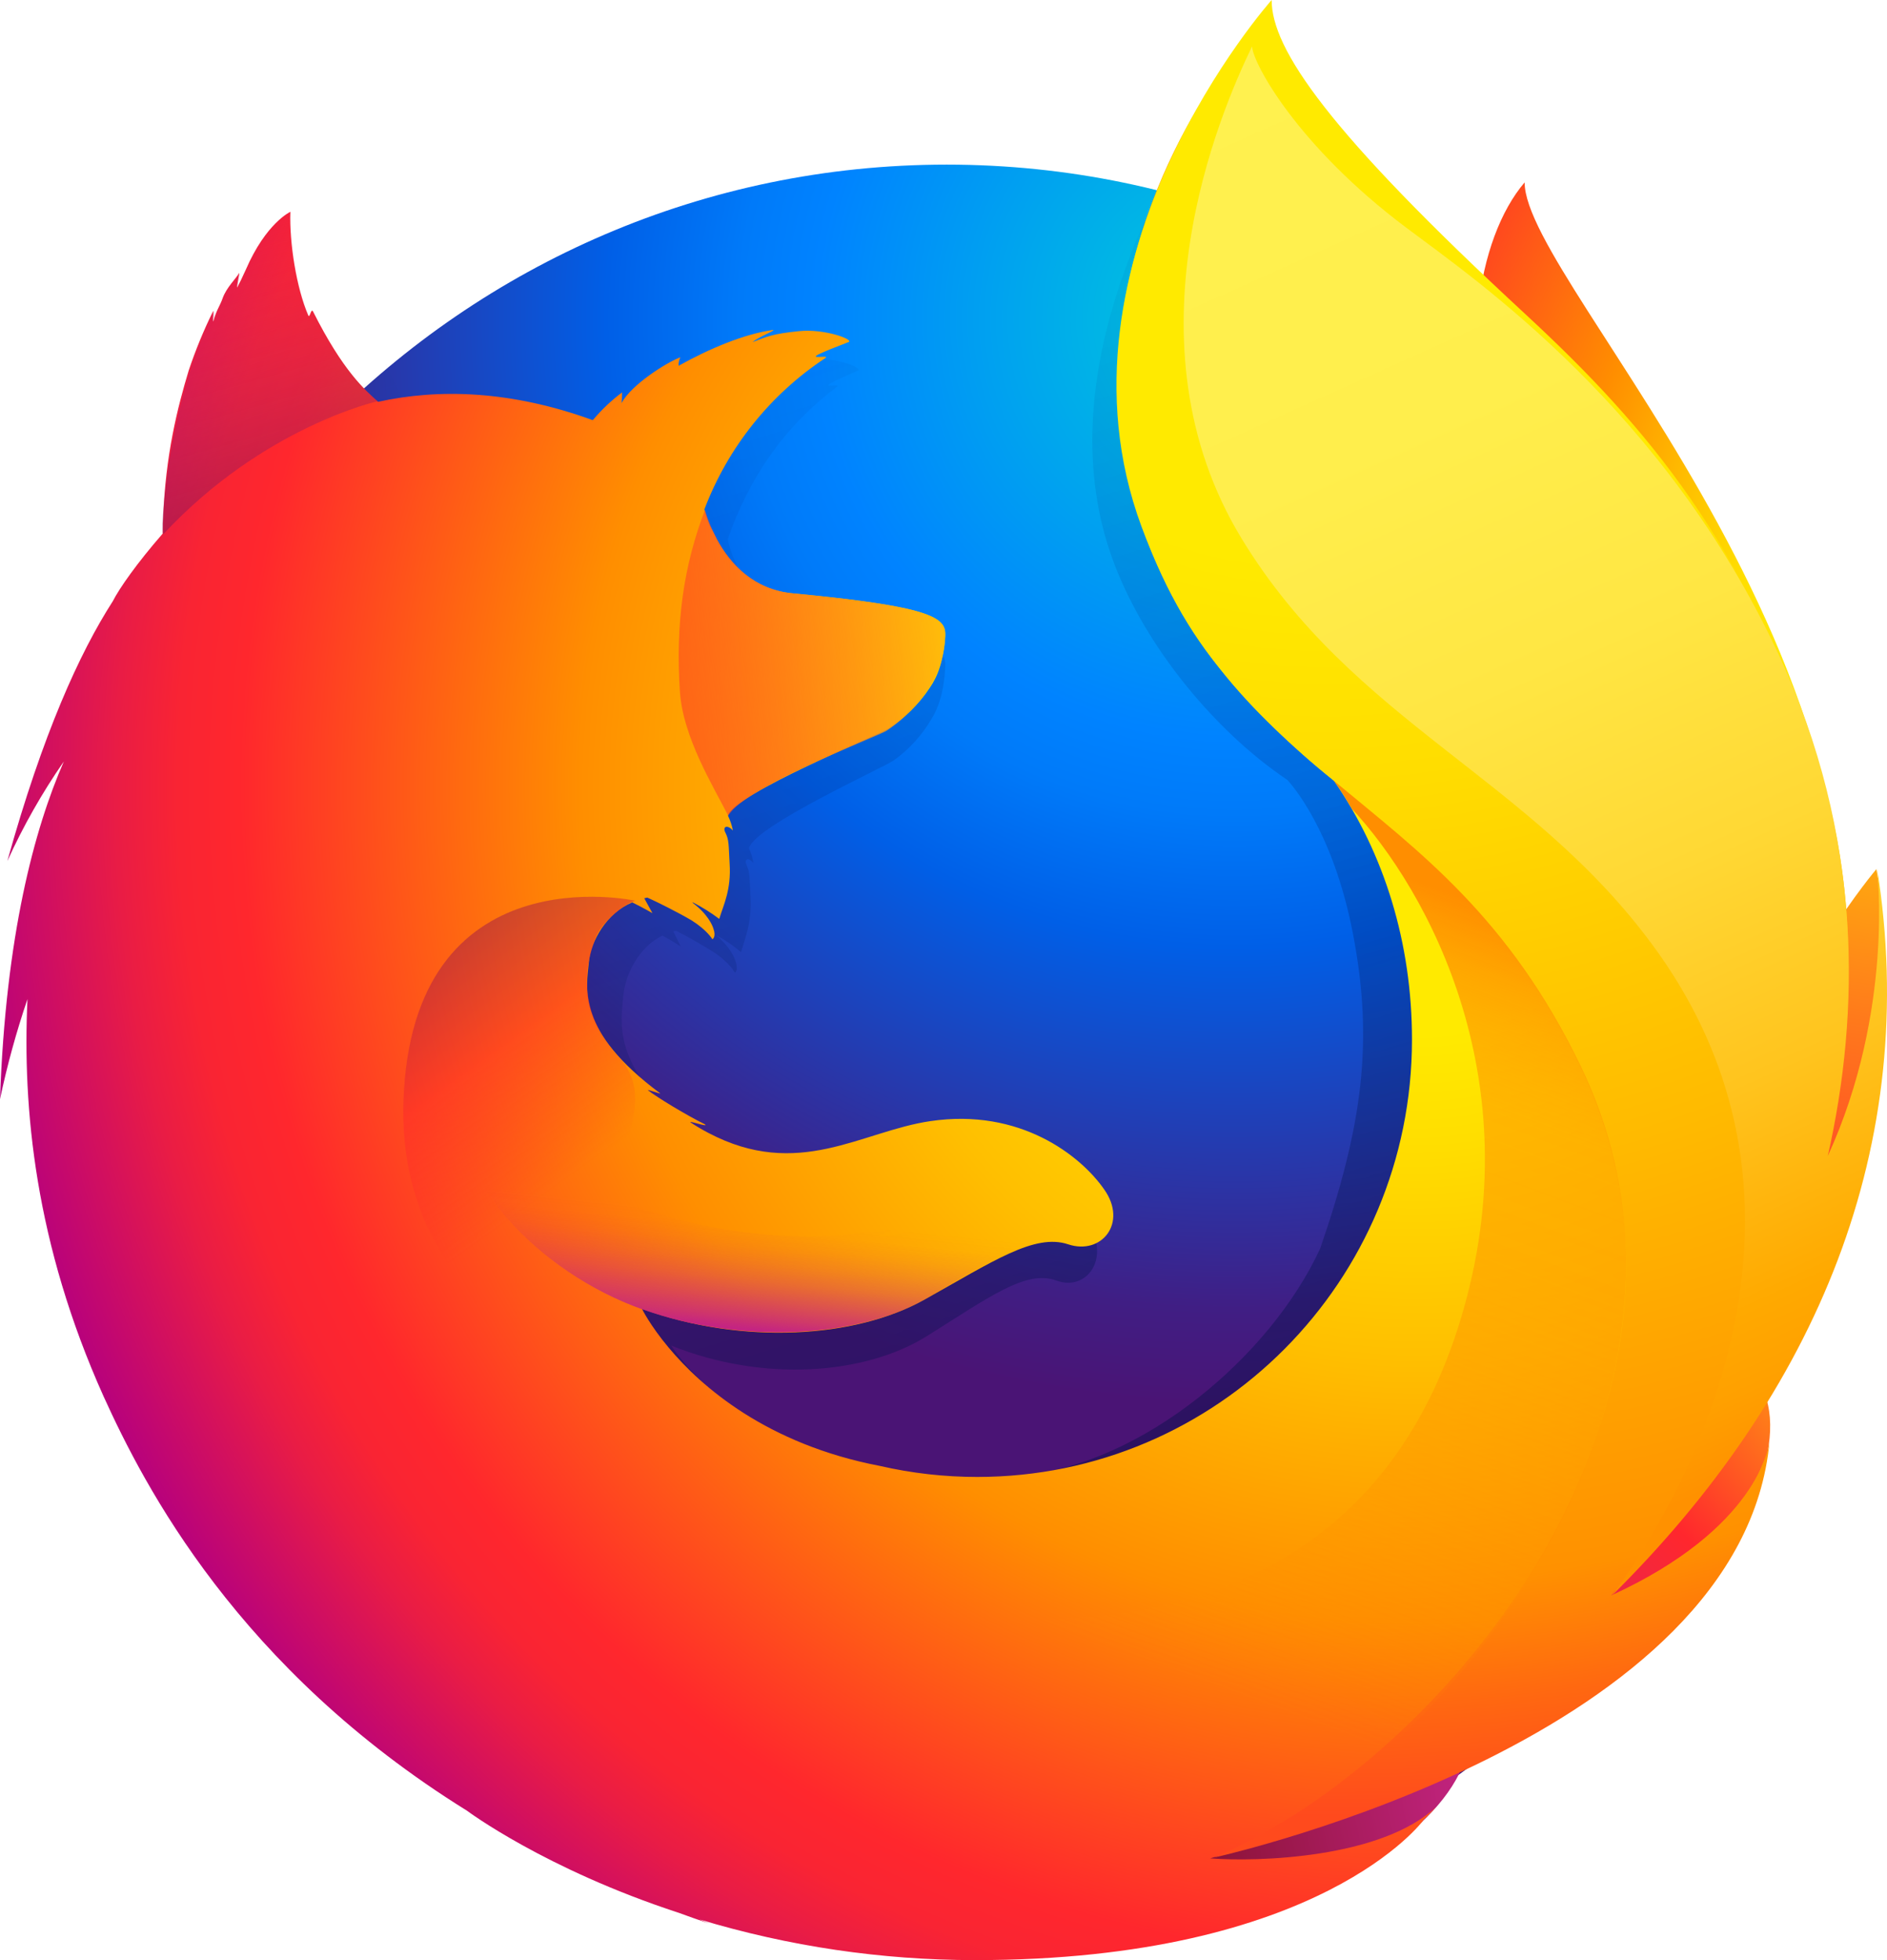
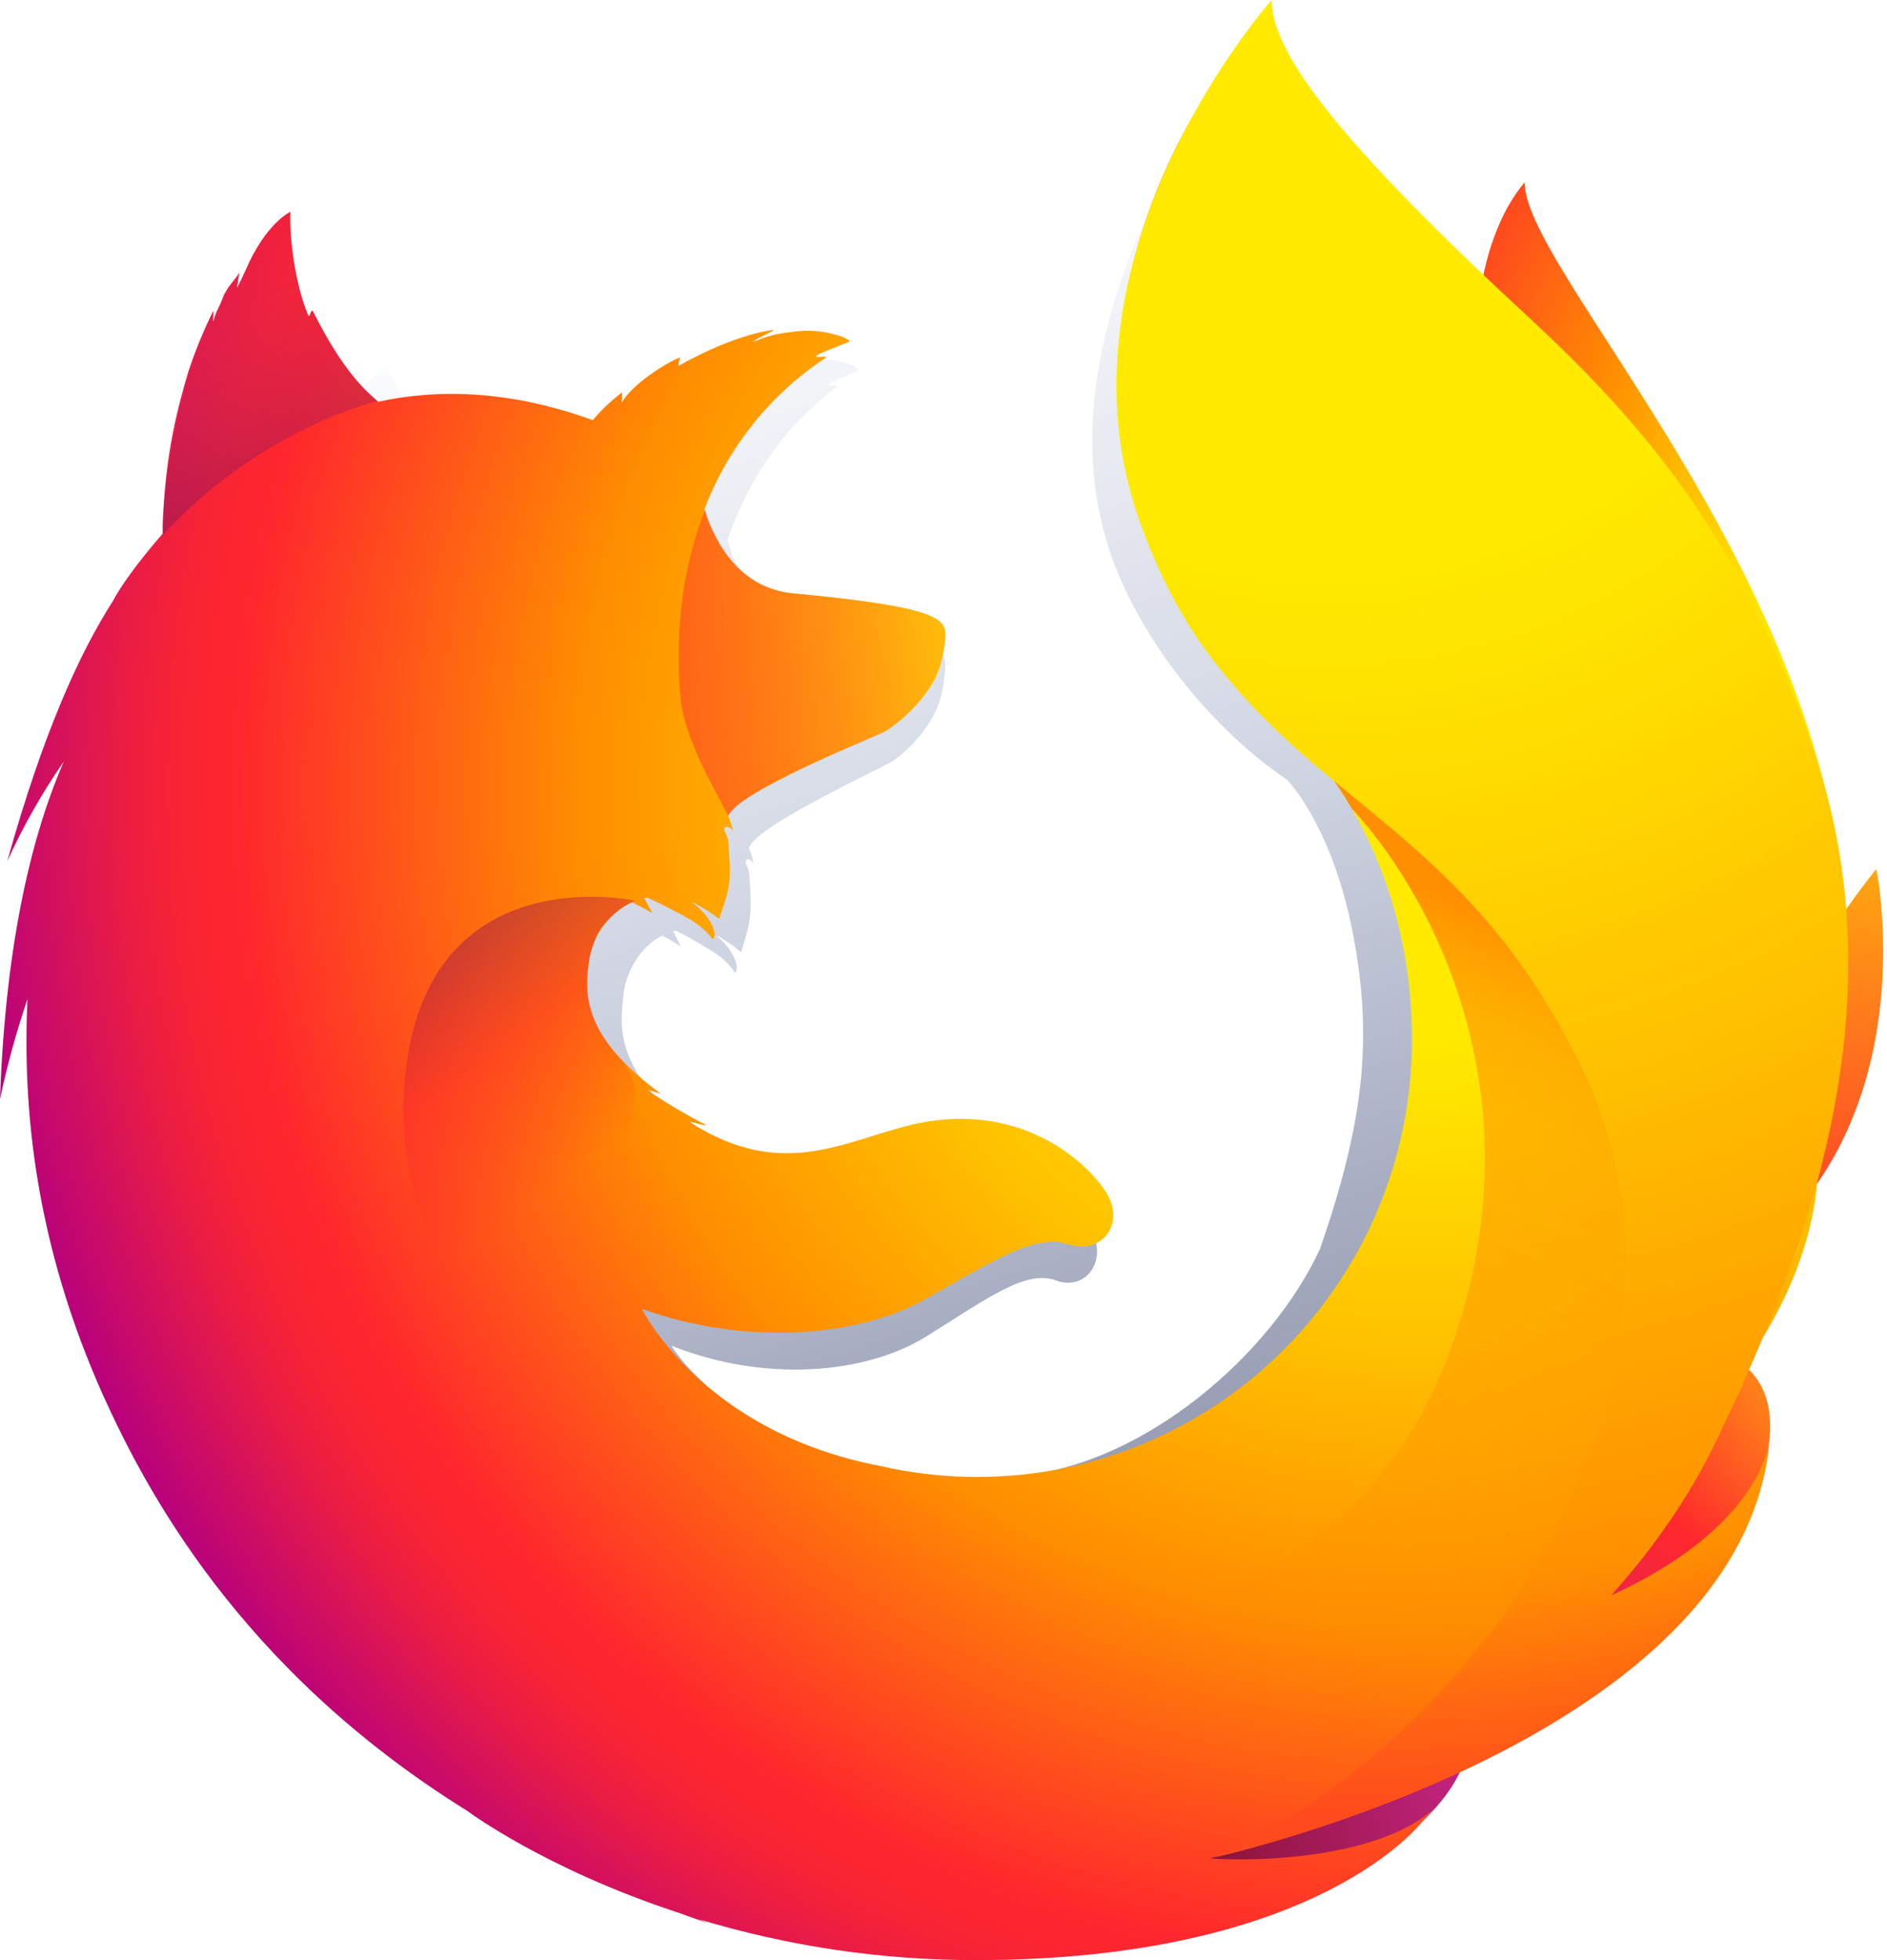
<svg xmlns="http://www.w3.org/2000/svg" width="52" height="54" viewBox="0 0 52 54" fill="none">
  <path d="M42.014 5.025C40.707 6.555 40.099 9.999 41.423 13.49C42.748 16.982 44.778 16.223 46.043 19.783C47.713 24.48 46.936 30.791 46.936 30.791C46.936 30.791 48.944 36.642 50.343 30.427C53.441 18.754 42.014 7.899 42.014 5.025Z" fill="url(#paint0_radial)" />
-   <path d="M26.075 53.486C39.452 53.486 50.287 42.525 50.287 29.011C50.287 15.496 39.452 4.535 26.088 4.535C12.725 4.535 1.89 15.493 1.89 29.009C1.864 42.538 12.712 53.486 26.075 53.486Z" fill="url(#paint1_radial)" />
  <path d="M44.217 44.102C43.693 44.474 43.144 44.807 42.574 45.1C43.33 43.985 44.027 42.831 44.663 41.643C45.179 41.068 45.652 40.509 46.037 39.906C46.224 39.609 46.435 39.243 46.66 38.818C48.019 36.354 49.518 32.367 49.56 28.27V27.96C49.567 26.932 49.463 25.906 49.249 24.9C49.26 24.979 49.269 25.057 49.279 25.136C49.267 25.075 49.257 25.015 49.244 24.954C49.264 25.064 49.28 25.174 49.299 25.283C49.577 27.655 49.379 29.968 48.389 31.674C48.373 31.699 48.358 31.722 48.342 31.746C48.855 29.154 49.027 26.292 48.456 23.427C48.456 23.427 48.227 22.034 46.526 17.805C45.544 15.371 43.808 13.375 42.272 11.922C40.925 10.245 39.702 9.123 39.028 8.406C37.62 6.915 37.029 5.796 36.787 5.066C36.577 4.96 33.888 2.332 33.675 2.232C32.502 4.063 28.812 9.788 30.566 15.137C31.361 17.561 33.373 20.076 35.479 21.489C35.571 21.595 36.733 22.861 37.283 25.723C37.853 28.678 37.556 30.984 36.381 34.394C35.002 37.385 31.471 40.342 28.161 40.644C21.088 41.291 18.498 37.071 18.498 37.071C21.026 38.085 23.82 37.875 25.519 36.823C27.232 35.757 28.267 34.967 29.109 35.278C29.936 35.585 30.599 34.683 30.004 33.75C29.547 33.041 28.892 32.484 28.122 32.146C27.352 31.809 26.501 31.707 25.673 31.853C23.959 32.133 22.388 33.499 20.142 32.176C19.997 32.091 19.856 31.998 19.721 31.898C19.573 31.8 20.202 32.048 20.055 31.936C19.619 31.698 18.844 31.177 18.643 30.991C18.61 30.961 18.983 31.111 18.949 31.08C16.849 29.34 17.111 28.165 17.177 27.427C17.232 26.837 17.614 26.081 18.255 25.775C18.565 25.945 18.758 26.075 18.758 26.075C18.758 26.075 18.626 25.801 18.554 25.659C18.579 25.648 18.604 25.651 18.629 25.641C18.883 25.764 19.447 26.085 19.742 26.281C20.128 26.555 20.251 26.799 20.251 26.799C20.251 26.799 20.352 26.744 20.277 26.505C20.25 26.407 20.132 26.096 19.751 25.782H19.775C20.003 25.912 20.22 26.063 20.422 26.232C20.531 25.838 20.724 25.426 20.681 24.69C20.655 24.173 20.667 24.039 20.576 23.839C20.495 23.667 20.622 23.6 20.763 23.779C20.739 23.639 20.698 23.503 20.642 23.373V23.359C20.819 22.743 24.365 21.139 24.624 20.951C25.048 20.65 25.404 20.261 25.667 19.811C25.865 19.495 26.013 19.051 26.049 18.378C26.069 17.893 25.844 17.57 22.258 17.192C21.276 17.095 20.702 16.38 20.375 15.72C20.315 15.578 20.254 15.449 20.193 15.32C20.135 15.17 20.088 15.015 20.053 14.858C20.64 13.164 21.625 11.73 23.073 10.649C23.152 10.576 22.758 10.667 22.837 10.594C22.929 10.509 23.53 10.264 23.643 10.21C23.782 10.144 23.05 9.831 22.404 9.907C21.745 9.982 21.606 10.061 21.254 10.211C21.4 10.065 21.864 9.873 21.755 9.874C21.046 9.984 20.163 10.399 19.41 10.869C19.408 10.787 19.423 10.705 19.455 10.63C19.104 10.78 18.241 11.387 17.989 11.9C18 11.801 18.005 11.702 18.004 11.603C17.736 11.828 17.495 12.082 17.285 12.362L17.272 12.374C15.234 11.551 13.441 11.496 11.924 11.865C11.591 11.529 11.429 11.775 10.674 10.105C10.623 10.004 10.713 10.204 10.674 10.105C10.55 9.781 10.75 10.537 10.674 10.105C9.404 11.113 7.733 12.255 6.931 13.062C6.921 13.095 7.867 12.793 6.931 13.062C6.603 13.156 6.625 13.352 6.576 15.12C6.564 15.254 6.576 15.404 6.564 15.525C5.923 16.348 5.486 17.042 5.321 17.402C4.493 18.839 3.58 21.079 2.695 24.622C3.086 23.663 3.556 22.74 4.102 21.861C3.366 23.742 2.655 26.695 2.513 31.242C2.69 30.304 2.919 29.376 3.196 28.462C3.022 32.235 3.669 36.001 5.09 39.496C5.599 40.749 6.441 42.65 7.872 44.732C12.376 49.5 18.725 52.463 25.756 52.463C33.096 52.463 39.688 49.233 44.217 44.102Z" fill="url(#paint2_linear)" />
  <path d="M38.786 47.563C47.669 46.528 51.603 37.318 46.552 37.136C41.99 36.988 34.581 48.052 38.786 47.563Z" fill="url(#paint3_radial)" />
  <path d="M47.191 35.255C53.303 31.676 51.707 23.945 51.707 23.945C51.707 23.945 49.348 26.703 47.746 31.097C46.165 35.451 43.517 37.416 47.191 35.255Z" fill="url(#paint4_radial)" />
  <path d="M27.788 52.137C36.309 54.873 43.634 48.119 39.119 45.864C35.017 43.83 23.744 50.844 27.788 52.137Z" fill="url(#paint5_radial)" />
  <path d="M47.826 38.537C48.034 38.243 48.314 37.301 48.562 36.879C50.066 34.436 50.077 32.489 50.077 32.443C50.986 27.876 50.903 26.011 50.344 22.565C49.894 19.788 47.927 15.81 46.222 13.894C44.466 11.918 45.703 12.563 44.003 11.122C42.512 9.459 41.067 7.813 40.28 7.151C34.593 2.365 34.721 1.349 34.83 1.175C34.812 1.196 34.785 1.226 34.75 1.265C34.682 0.995 34.635 0.768 34.635 0.768C34.635 0.768 31.526 3.896 30.872 9.11C30.445 12.512 31.71 16.062 33.544 18.329C34.499 19.504 35.578 20.572 36.762 21.512C38.148 23.514 38.91 25.984 38.91 28.641C38.91 35.295 33.546 40.689 26.93 40.689C26.028 40.689 25.129 40.588 24.25 40.386C21.128 39.787 19.325 38.202 18.426 37.126C17.91 36.509 17.692 36.06 17.692 36.06C20.489 37.068 23.582 36.857 25.462 35.812C27.358 34.755 28.504 33.971 29.435 34.28C30.353 34.587 31.083 33.694 30.428 32.768C29.786 31.843 28.116 30.518 25.635 30.887C23.737 31.165 21.999 32.52 19.513 31.207C19.353 31.123 19.197 31.032 19.047 30.933C18.883 30.835 19.579 31.08 19.417 30.97C18.933 30.733 18.077 30.216 17.855 30.033C17.818 30.002 18.23 30.152 18.193 30.121C15.868 28.395 16.159 27.229 16.229 26.499C16.288 25.914 16.71 25.164 17.422 24.86C17.765 25.029 17.98 25.158 17.98 25.158C17.98 25.158 17.833 24.888 17.754 24.746C17.782 24.736 17.808 24.738 17.836 24.727C18.117 24.85 18.74 25.166 19.068 25.362C19.495 25.634 19.631 25.876 19.631 25.876C19.631 25.876 19.743 25.821 19.66 25.584C19.63 25.486 19.5 25.178 19.078 24.866H19.104C19.355 24.995 19.594 25.145 19.82 25.315C19.939 24.924 20.154 24.516 20.106 23.786C20.077 23.273 20.091 23.139 19.991 22.941C19.901 22.771 20.041 22.705 20.197 22.881C20.17 22.742 20.125 22.606 20.064 22.479V22.465C20.259 21.854 24.183 20.264 24.469 20.078C24.93 19.787 25.323 19.401 25.624 18.945C25.842 18.632 26.006 18.192 26.047 17.525C26.06 17.224 25.968 16.986 24.928 16.756C24.305 16.62 23.339 16.487 21.851 16.346C20.765 16.25 20.128 15.541 19.767 14.887C19.701 14.746 19.633 14.618 19.566 14.491C19.502 14.342 19.45 14.189 19.411 14.032C20.061 12.321 21.231 10.86 22.754 9.858C22.841 9.786 22.405 9.876 22.492 9.803C22.594 9.719 23.259 9.477 23.385 9.423C23.538 9.358 22.73 9.048 22.013 9.123C21.284 9.197 21.13 9.275 20.741 9.424C20.904 9.279 21.415 9.089 21.295 9.091C20.509 9.2 19.533 9.611 18.699 10.078C18.697 9.997 18.714 9.916 18.749 9.842C18.36 9.991 17.405 10.592 17.127 11.104C17.139 11.007 17.144 10.909 17.143 10.81C16.85 11.03 16.583 11.282 16.347 11.562L16.332 11.574C14.08 10.756 12.095 10.701 10.418 11.07C10.05 10.737 9.459 10.234 8.624 8.579C8.569 8.479 8.537 8.784 8.493 8.688C8.166 7.93 7.972 6.689 8.002 5.835C8.002 5.835 7.33 6.142 6.774 7.429C6.671 7.66 6.605 7.788 6.539 7.916C6.508 7.953 6.608 7.494 6.593 7.519C6.497 7.683 6.246 7.913 6.137 8.211C6.061 8.431 5.956 8.555 5.888 8.831L5.872 8.856C5.867 8.775 5.892 8.523 5.872 8.574C5.611 9.102 5.387 9.648 5.2 10.207C4.901 11.195 4.552 12.546 4.497 14.3C4.484 14.432 4.497 14.582 4.483 14.701C3.774 15.515 3.291 16.204 3.109 16.562C2.192 17.989 1.182 20.208 0.202 23.722C0.638 22.762 1.159 21.843 1.759 20.978C0.945 22.843 0.158 25.772 0 30.282C0.197 29.348 0.45 28.428 0.757 27.525C0.616 30.532 0.964 34.26 2.854 38.469C3.976 40.939 6.558 45.966 12.869 49.884C12.869 49.884 15.016 51.492 18.705 52.697C18.978 52.797 19.254 52.895 19.536 52.99C19.447 52.953 19.362 52.916 19.279 52.88C21.735 53.621 24.286 53.998 26.85 54C36.405 54.008 39.223 50.148 39.223 50.148L39.195 50.168C39.33 50.041 39.46 49.908 39.585 49.77C38.077 51.201 34.635 51.298 33.35 51.197C35.544 50.549 36.988 50 39.796 48.918C40.123 48.795 40.459 48.656 40.804 48.499L40.913 48.447C40.981 48.416 41.049 48.385 41.117 48.352C42.486 47.703 43.772 46.892 44.95 45.937C47.77 43.671 48.386 41.461 48.704 40.005C48.659 40.144 48.52 40.47 48.422 40.681C47.696 42.244 46.085 43.206 44.336 44.029C45.168 42.93 45.94 41.786 46.648 40.602C47.222 40.028 47.398 39.136 47.826 38.537Z" fill="url(#paint6_radial)" />
  <path d="M44.394 43.957C45.544 42.682 46.575 41.223 47.358 39.567C49.371 35.31 52.485 28.23 50.031 20.837C48.094 14.994 45.434 11.799 42.059 8.677C36.574 3.609 35.043 1.346 35.043 0C35.043 0 28.711 7.102 31.457 14.509C34.203 21.916 39.827 21.643 43.548 29.373C47.926 38.469 40.006 48.395 33.458 51.173C33.859 51.084 48.021 47.86 48.763 39.71C48.744 39.86 48.425 42.114 44.394 43.957Z" fill="url(#paint7_radial)" />
  <path d="M26.05 17.526C26.071 17.045 25.823 16.722 21.867 16.349C20.24 16.197 19.617 14.684 19.427 14.047C18.848 15.56 18.608 17.147 18.737 19.067C18.825 20.325 19.664 21.675 20.066 22.47C20.066 22.47 20.156 22.353 20.197 22.31C20.953 21.518 24.12 20.311 24.418 20.14C24.746 19.93 25.995 19.012 26.05 17.526Z" fill="url(#paint8_linear)" />
  <path d="M8.634 8.587C8.58 8.487 8.547 8.793 8.504 8.697C8.176 7.939 7.981 6.71 8.028 5.843C8.028 5.843 7.356 6.151 6.8 7.438C6.697 7.669 6.631 7.797 6.565 7.924C6.534 7.961 6.634 7.501 6.619 7.527C6.523 7.691 6.272 7.921 6.164 8.206C6.074 8.439 5.981 8.564 5.912 8.852C5.891 8.93 5.933 8.505 5.912 8.557C4.621 11.068 4.374 14.872 4.51 14.707C7.263 11.752 10.418 11.05 10.418 11.05C10.082 10.802 9.352 10.083 8.634 8.587H8.634Z" fill="url(#paint9_linear)" />
  <path d="M19.082 39.518C15.279 37.884 10.955 35.58 11.118 30.345C11.341 23.452 17.509 24.815 17.509 24.815C17.276 24.87 16.653 25.317 16.433 25.793C16.2 26.387 15.775 27.729 17.063 29.135C19.086 31.34 12.907 34.368 22.444 40.087C22.685 40.218 20.208 40.008 19.082 39.518L19.082 39.518Z" fill="url(#paint10_linear)" />
-   <path d="M17.731 36.082C20.427 37.027 23.567 36.861 25.45 35.816C26.709 35.11 28.324 33.981 29.318 34.26C28.457 33.917 27.805 33.758 27.022 33.719C26.888 33.719 26.728 33.719 26.585 33.701C26.298 33.7 26.011 33.716 25.726 33.748C25.24 33.793 24.702 34.101 24.213 34.052C24.186 34.052 24.687 33.845 24.649 33.854C24.39 33.909 24.108 33.92 23.811 33.957C23.621 33.978 23.459 34.002 23.271 34.012C17.653 34.491 12.908 30.949 12.908 30.949C12.504 32.321 14.717 35.026 17.736 36.084L17.731 36.082Z" fill="url(#paint11_linear)" />
-   <path d="M44.384 43.993C50.066 38.381 52.94 31.559 51.725 23.908C51.725 23.908 52.21 27.831 50.369 31.845C51.254 27.927 51.357 23.058 49.006 18.015C45.871 11.285 40.714 7.744 38.745 6.267C35.762 4.028 34.526 1.749 34.503 1.279C33.611 3.116 30.916 9.412 34.213 14.834C37.303 19.913 42.169 21.419 45.576 26.084C51.853 34.665 44.384 43.993 44.384 43.993Z" fill="url(#paint12_linear)" />
  <path d="M43.569 29.39C41.584 25.263 39.107 23.463 36.762 21.512C37.035 21.896 37.102 22.032 37.253 22.28C39.316 24.493 42.359 29.89 40.15 36.665C35.992 49.417 19.363 43.412 17.617 41.725C18.322 49.105 30.599 52.637 38.595 47.854C43.144 43.518 46.824 36.153 43.569 29.39Z" fill="url(#paint13_linear)" />
  <defs>
    <radialGradient id="paint0_radial" cx="0" cy="0" r="1" gradientUnits="userSpaceOnUse" gradientTransform="translate(51.12 16.697) rotate(2.274) scale(18.705 27.74)">
      <stop offset="0.1" stop-color="#FFEA00" />
      <stop offset="0.17" stop-color="#FFDE00" />
      <stop offset="0.28" stop-color="#FFBF00" />
      <stop offset="0.43" stop-color="#FF8E00" />
      <stop offset="0.77" stop-color="#FF272D" />
      <stop offset="0.87" stop-color="#E0255A" />
      <stop offset="0.95" stop-color="#CC2477" />
      <stop offset="1" stop-color="#C42482" />
    </radialGradient>
    <radialGradient id="paint1_radial" cx="0" cy="0" r="1" gradientUnits="userSpaceOnUse" gradientTransform="translate(34.106 8.417) scale(53.082 53.408)">
      <stop stop-color="#00CCDA" />
      <stop offset="0.22" stop-color="#0083FF" />
      <stop offset="0.26" stop-color="#007AF9" />
      <stop offset="0.33" stop-color="#005FE7" />
      <stop offset="0.44" stop-color="#2639AD" />
      <stop offset="0.52" stop-color="#401E84" />
      <stop offset="0.57" stop-color="#4A1475" />
    </radialGradient>
    <linearGradient id="paint2_linear" x1="29.488" y1="40.017" x2="18.929" y2="5.687" gradientUnits="userSpaceOnUse">
      <stop stop-color="#000F43" stop-opacity="0.4" />
      <stop offset="0.48" stop-color="#001962" stop-opacity="0.17" />
      <stop offset="1" stop-color="#002079" stop-opacity="0" />
    </linearGradient>
    <radialGradient id="paint3_radial" cx="0" cy="0" r="1" gradientUnits="userSpaceOnUse" gradientTransform="translate(52.628 35.88) rotate(5.652) scale(17.846 17.954)">
      <stop stop-color="#FFEA00" />
      <stop offset="0.5" stop-color="#FF272D" />
      <stop offset="1" stop-color="#C42482" />
    </radialGradient>
    <radialGradient id="paint4_radial" cx="0" cy="0" r="1" gradientUnits="userSpaceOnUse" gradientTransform="translate(52.696 18.587) rotate(5.652) scale(29.802 29.981)">
      <stop stop-color="#FFE900" />
      <stop offset="0.16" stop-color="#FFAF0E" />
      <stop offset="0.32" stop-color="#FF7A1B" />
      <stop offset="0.47" stop-color="#FF4E26" />
      <stop offset="0.62" stop-color="#FF2C2E" />
      <stop offset="0.76" stop-color="#FF1434" />
      <stop offset="0.89" stop-color="#FF0538" />
      <stop offset="1" stop-color="#FF0039" />
    </radialGradient>
    <radialGradient id="paint5_radial" cx="0" cy="0" r="1" gradientUnits="userSpaceOnUse" gradientTransform="translate(54.186 46.662) rotate(5.652) scale(27.346 27.511)">
      <stop stop-color="#FF272D" />
      <stop offset="0.5" stop-color="#C42482" />
      <stop offset="0.99" stop-color="#620700" />
    </radialGradient>
    <radialGradient id="paint6_radial" cx="0" cy="0" r="1" gradientUnits="userSpaceOnUse" gradientTransform="translate(39.009 21.624) scale(42.663 42.925)">
      <stop offset="0.16" stop-color="#FFEA00" />
      <stop offset="0.23" stop-color="#FFDE00" />
      <stop offset="0.37" stop-color="#FFBF00" />
      <stop offset="0.54" stop-color="#FF8E00" />
      <stop offset="0.76" stop-color="#FF272D" />
      <stop offset="0.8" stop-color="#F92433" />
      <stop offset="0.84" stop-color="#E91C45" />
      <stop offset="0.89" stop-color="#CF0E62" />
      <stop offset="0.94" stop-color="#B5007F" />
    </radialGradient>
    <radialGradient id="paint7_radial" cx="0" cy="0" r="1" gradientUnits="userSpaceOnUse" gradientTransform="translate(36.562 1.717) scale(48.623 48.921)">
      <stop offset="0.28" stop-color="#FFEA00" />
      <stop offset="0.4" stop-color="#FFDD00" />
      <stop offset="0.63" stop-color="#FFBA00" />
      <stop offset="0.86" stop-color="#FF9100" />
      <stop offset="0.93" stop-color="#FF6711" />
      <stop offset="0.99" stop-color="#FF4A1D" />
    </radialGradient>
    <linearGradient id="paint8_linear" x1="8.106" y1="20.047" x2="29.054" y2="16.868" gradientUnits="userSpaceOnUse">
      <stop stop-color="#C42482" stop-opacity="0.5" />
      <stop offset="0.47" stop-color="#FF272D" stop-opacity="0.5" />
      <stop offset="0.49" stop-color="#FF2C2C" stop-opacity="0.51" />
      <stop offset="0.68" stop-color="#FF7A1A" stop-opacity="0.72" />
      <stop offset="0.83" stop-color="#FFB20D" stop-opacity="0.87" />
      <stop offset="0.94" stop-color="#FFD605" stop-opacity="0.96" />
      <stop offset="1" stop-color="#FFE302" />
    </linearGradient>
    <linearGradient id="paint9_linear" x1="7.909" y1="14.522" x2="5.7" y2="6.631" gradientUnits="userSpaceOnUse">
      <stop stop-color="#891551" stop-opacity="0.6" />
      <stop offset="1" stop-color="#C42482" stop-opacity="0" />
    </linearGradient>
    <linearGradient id="paint10_linear" x1="11.934" y1="25.608" x2="16.469" y2="31.905" gradientUnits="userSpaceOnUse">
      <stop offset="0.01" stop-color="#891551" stop-opacity="0.5" />
      <stop offset="0.48" stop-color="#FF272D" stop-opacity="0.5" />
      <stop offset="1" stop-color="#FF272D" stop-opacity="0" />
    </linearGradient>
    <linearGradient id="paint11_linear" x1="20.697" y1="36.617" x2="21.113" y2="32.555" gradientUnits="userSpaceOnUse">
      <stop stop-color="#C42482" />
      <stop offset="0.08" stop-color="#C42482" stop-opacity="0.81" />
      <stop offset="0.21" stop-color="#C42482" stop-opacity="0.57" />
      <stop offset="0.33" stop-color="#C42482" stop-opacity="0.36" />
      <stop offset="0.45" stop-color="#C42482" stop-opacity="0.2" />
      <stop offset="0.56" stop-color="#C42482" stop-opacity="0.09" />
      <stop offset="0.67" stop-color="#C42482" stop-opacity="0.02" />
      <stop offset="0.77" stop-color="#C42482" stop-opacity="0" />
    </linearGradient>
    <linearGradient id="paint12_linear" x1="33.846" y1="1.982" x2="50.688" y2="39.414" gradientUnits="userSpaceOnUse">
      <stop stop-color="#FFF14F" />
      <stop offset="0.27" stop-color="#FFEE4C" />
      <stop offset="0.45" stop-color="#FFE643" />
      <stop offset="0.61" stop-color="#FFD834" />
      <stop offset="0.76" stop-color="#FFC41E" />
      <stop offset="0.89" stop-color="#FFAB02" />
      <stop offset="0.9" stop-color="#FFA900" />
      <stop offset="0.95" stop-color="#FFA000" />
      <stop offset="1" stop-color="#FF9100" />
    </linearGradient>
    <linearGradient id="paint13_linear" x1="37.137" y1="23.554" x2="29.155" y2="44.856" gradientUnits="userSpaceOnUse">
      <stop stop-color="#FF8E00" />
      <stop offset="0.04" stop-color="#FF8E00" stop-opacity="0.86" />
      <stop offset="0.08" stop-color="#FF8E00" stop-opacity="0.73" />
      <stop offset="0.13" stop-color="#FF8E00" stop-opacity="0.63" />
      <stop offset="0.18" stop-color="#FF8E00" stop-opacity="0.56" />
      <stop offset="0.23" stop-color="#FF8E00" stop-opacity="0.51" />
      <stop offset="0.28" stop-color="#FF8E00" stop-opacity="0.5" />
      <stop offset="0.39" stop-color="#FF8E00" stop-opacity="0.48" />
      <stop offset="0.52" stop-color="#FF8E00" stop-opacity="0.42" />
      <stop offset="0.68" stop-color="#FF8E00" stop-opacity="0.31" />
      <stop offset="0.84" stop-color="#FF8E00" stop-opacity="0.17" />
      <stop offset="1" stop-color="#FF8E00" stop-opacity="0" />
    </linearGradient>
  </defs>
</svg>